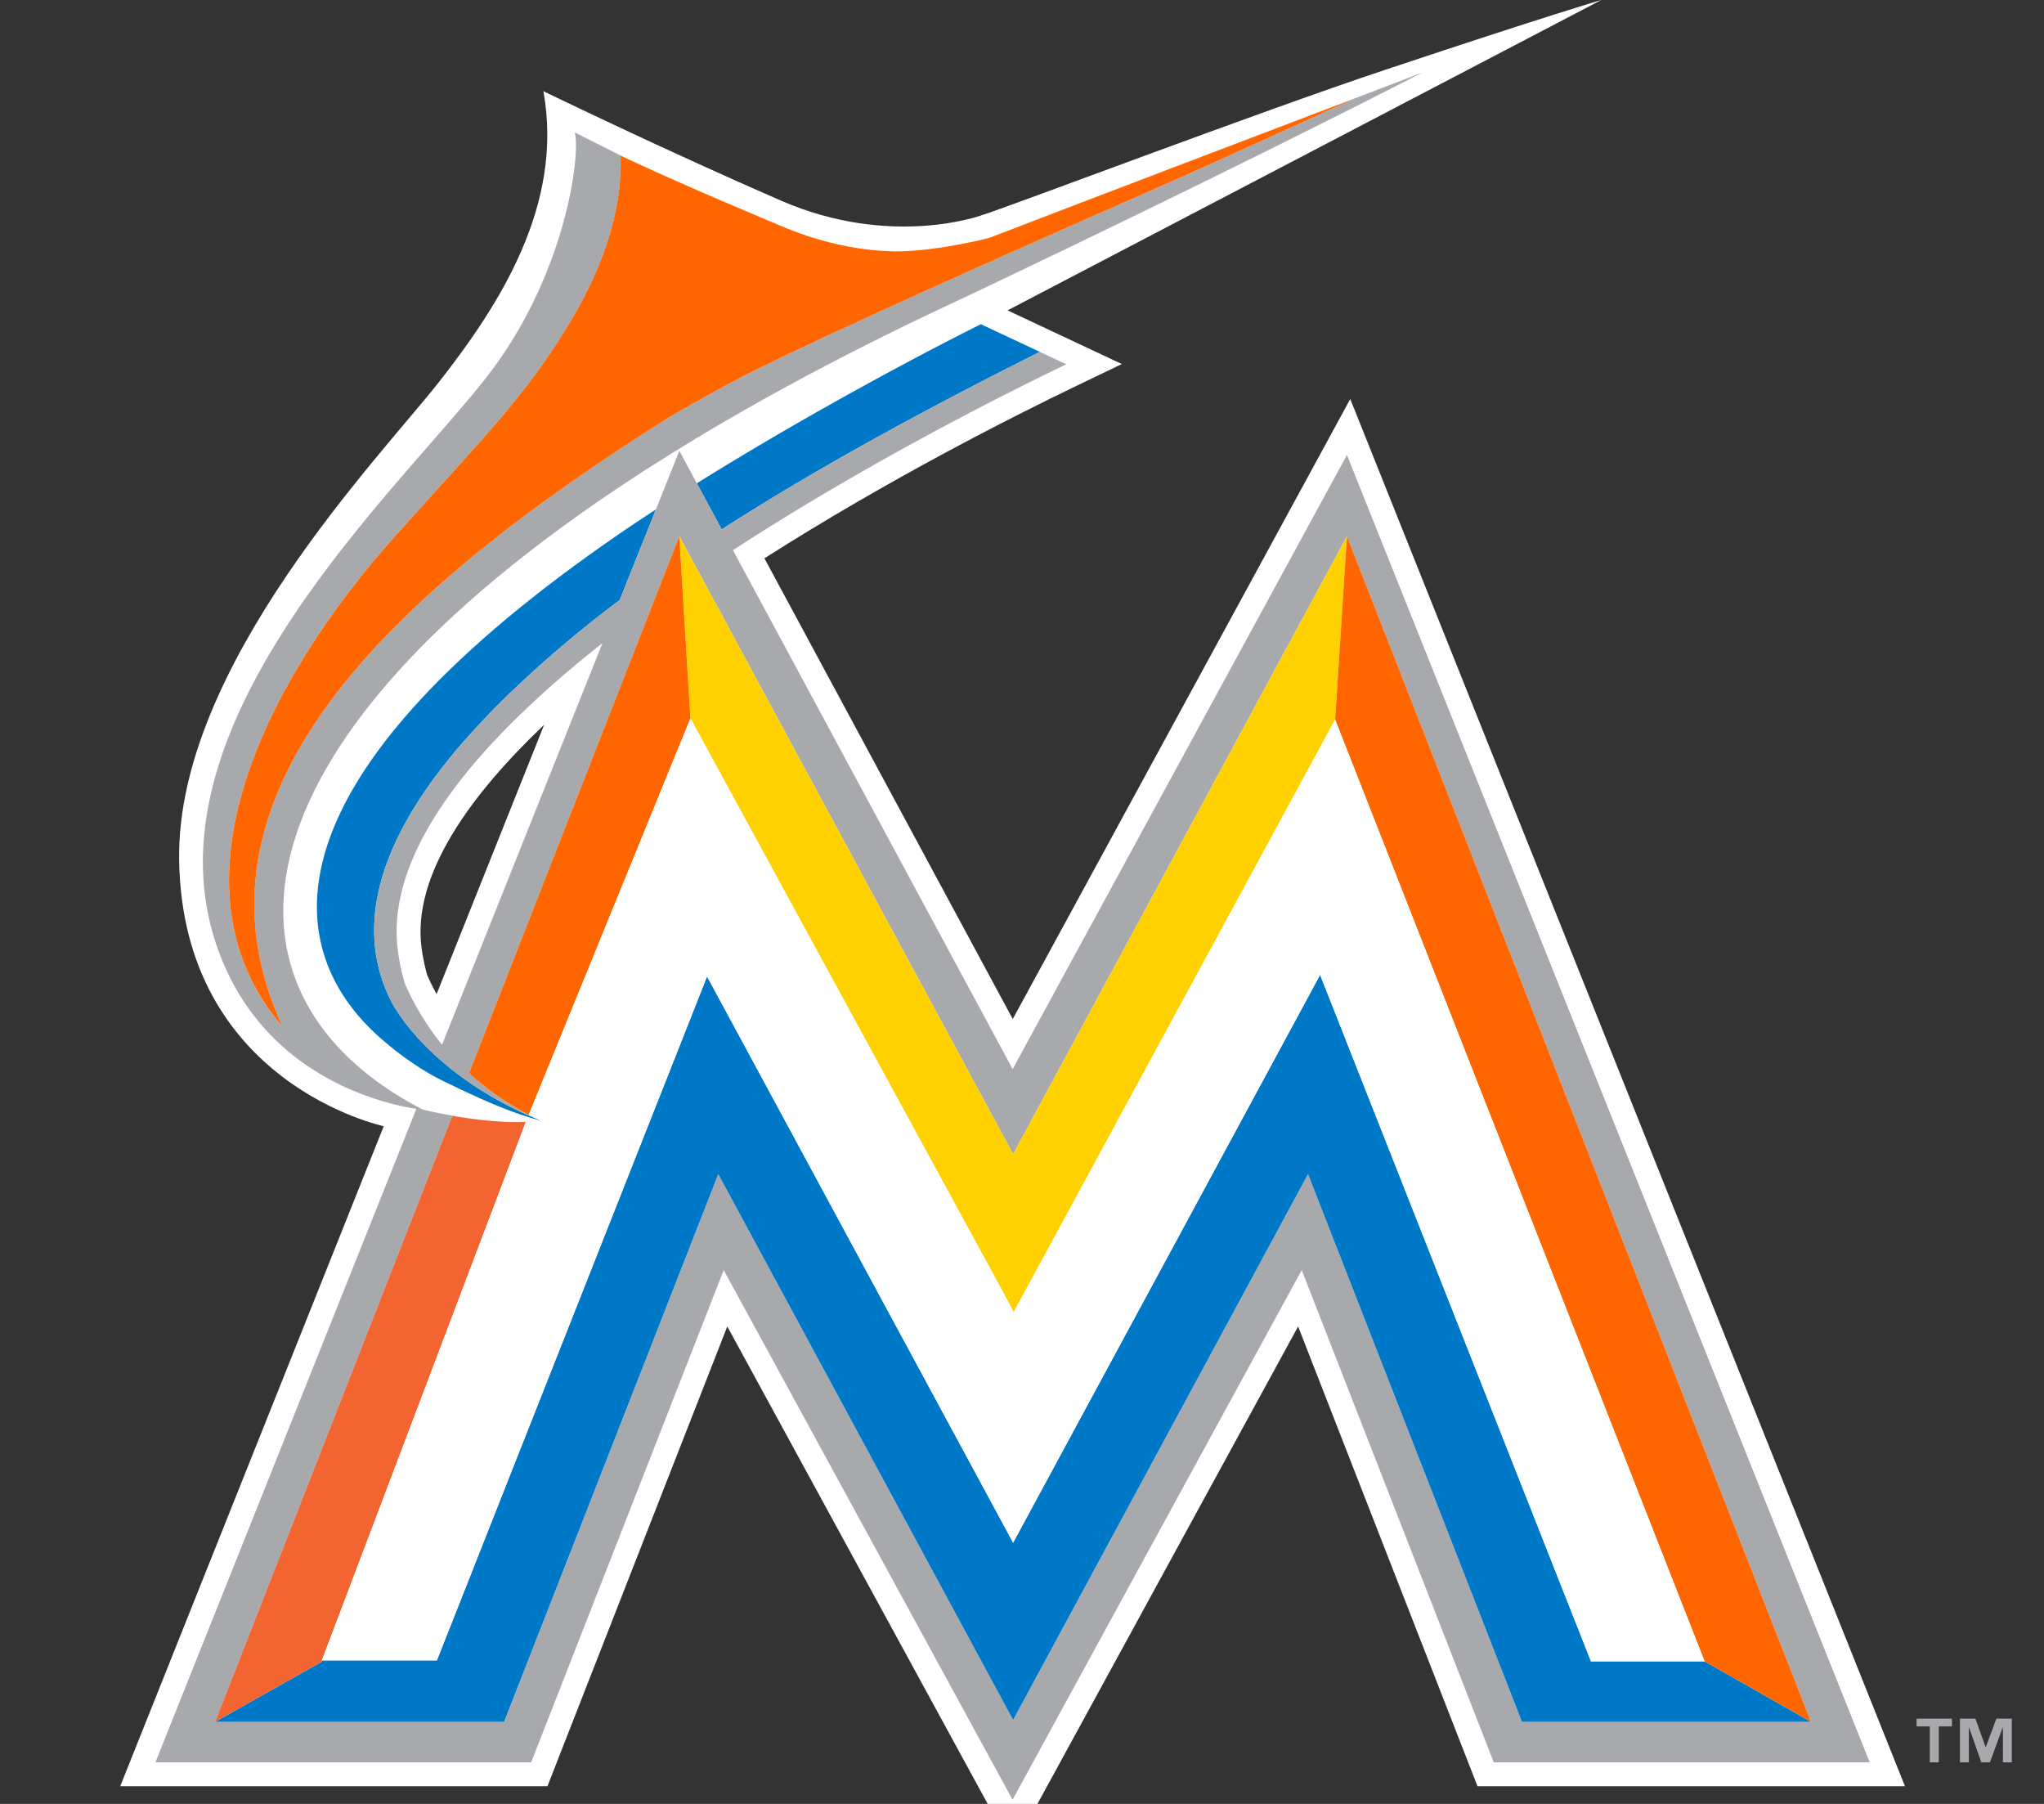
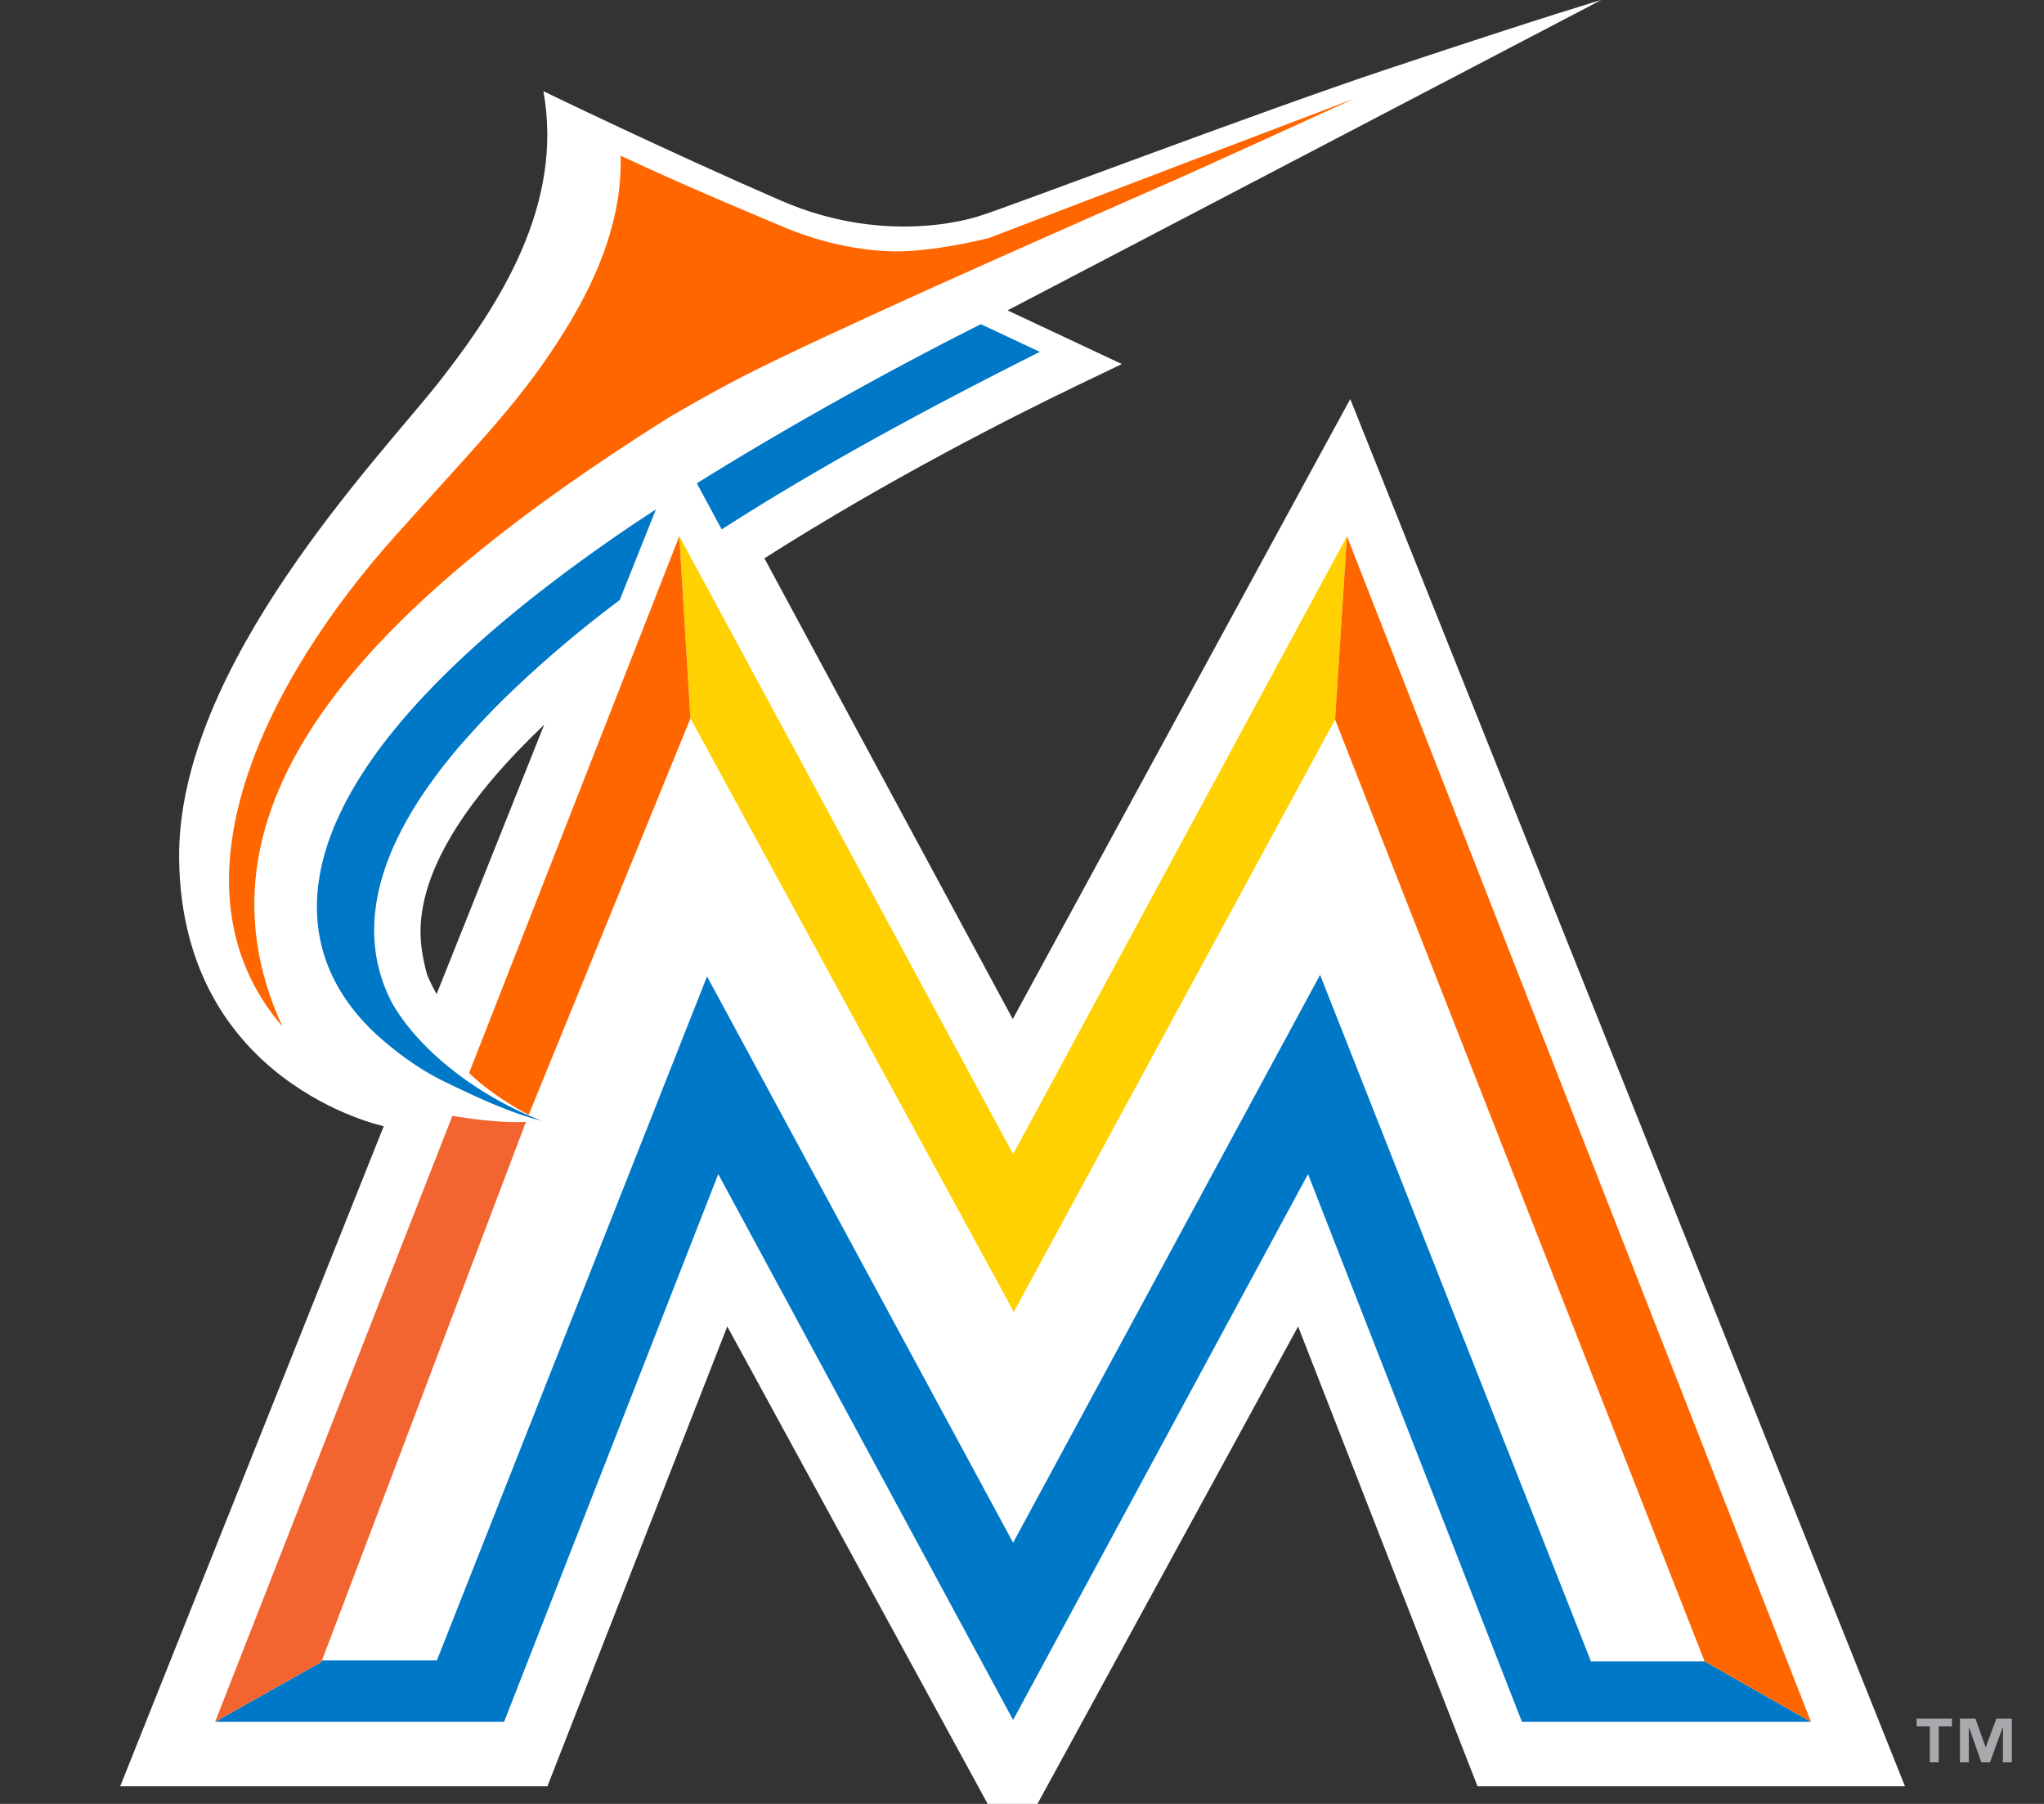
<svg xmlns="http://www.w3.org/2000/svg" viewBox="-40 0 680 600" id="team-cap-on-light-146" width="100%" height="100%">
  <rect x="-40" y="0" width="680" height="600" fill="#333333" stroke="none" />
  <title>Miami Marlins cap logo</title>
  <path fill="#fff" d="M409.203 132.717L296.924 338.948l-82.619-153.244c41.216-26.254 82.396-47.062 103.865-57.392l15.043-7.229-38.022-17.848L492.719 0s-16.728 4.826-72.086 23.287c-42.345 14.126-125.642 45.742-133.999 48.291 0 0-30.045 11.13-66.833-4.855-38.201-16.59-79.023-36.386-79.023-36.386 6.852 37.855-14.637 71.071-34.645 96.607-19.346 24.688-87.397 94.643-86.54 158.918.999 74.562 68.071 88.724 68.071 88.724L0 594.12h142.122l59.831-152.927 94.902 173.974 95.003-173.969 59.677 152.923h142.207L409.203 132.717zM105.245 330.659c-1.547-2.793-2.561-5.029-3.134-6.397-.775-2.647-1.38-5.549-1.847-8.832-3.377-24.59 16.862-51.652 40.77-74.363l-35.789 89.592z" />
  <path fill="#0078c8" d="M200.094 176.088c27.427-17.645 61.56-36.861 105.845-59.048h.012l-13.318-6.239-6.312-2.971c-25.925 12.965-62.364 32.863-94.496 52.927l8.269 15.331m-60.091 196.709c-.755-.333-1.53-.71-1.53-.71-17.406-6.973-37.62-20.782-47.829-38.087-9.58-17.966-9.535-41.59 11.244-71.615.057-.102.138-.183.203-.28a170.121 170.121 0 0 1 5.427-7.367c.195-.251.438-.507.625-.759a184.84 184.84 0 0 1 5.91-7.148c.361-.414.796-.852 1.165-1.283a259.687 259.687 0 0 1 14.763-15.352c8.658-8.289 18.177-16.606 29.039-25.142a444.135 444.135 0 0 1 7.132-5.447l12.056-30.163c-4.266 2.785-8.455 5.553-12.417 8.285C44.273 261.321 53.584 317.638 87.957 346.465c6.016 5.147 12.908 9.9 19.837 13.261 9.567 4.619 18.643 8.922 28.304 11.93 1.12.333 2.22.625 3.312.97l.56.171h.033" />
-   <path fill="#a7a9ac" d="M408.101 151.325L296.889 355.6l-93.051-172.594c43.704-28.434 88.631-51.133 110.895-61.837l-8.796-4.128c-44.285 22.187-78.414 41.403-105.841 59.048l-14.097-26.149-19.845 49.667a430.154 430.154 0 0 0-7.132 5.447c-10.862 8.528-20.385 16.854-29.039 25.138a258.598 258.598 0 0 0-14.767 15.356c-.369.43-.8.869-1.165 1.283a187.583 187.583 0 0 0-5.91 7.144c-.187.256-.43.507-.621.763a166.565 166.565 0 0 0-5.427 7.371c-.065.094-.146.179-.199.276-20.782 30.025-20.827 53.649-11.248 71.611 10.208 17.304 30.419 31.117 47.824 38.091-.211-.118-.463-.215-.674-.345-.637-.292-1.895-.946-1.895-.946-.341-.162-.666-.345-.978-.515a156.21 156.21 0 0 0-.99-.54c-9.547-5.204-16.784-11.552-17.864-12.896l69.918-178.487.012.008L297.047 383.88 408.1 178.367 562.477 572.71h-96.152l-71.168-182.177-98.109 181.552-98.097-181.552-.921 2.395v-.033L127.705 572.71h-96.14l78.885-201.547c1.218.203 2.5.365 3.759.56-4.863-.783-9.478-1.701-13.306-2.594-.049 0-.106-.008-.146-.008C13.401 324.04 36.286 212.402 280.36 99.17c91.058-43.156 152.915-75.081 152.915-75.081l-26.137 10.006c2.115-.816 3.479-1.336 3.479-1.336s-50.215 22.926-58.853 26.717c-49.842 21.887-116.712 51.477-144.492 65.656-5.529 2.817-14.499 7.712-24.464 13.541-94.696 59.49-164.143 126.133-128.857 202.74-40.421-46.936-4.977-115.819 37.774-163.432 28.523-31.864 42.04-45.024 56.584-68.656 11.447-18.53 18.778-37.981 18.14-57.546.637.292 1.311.601 1.961.901l-17.215-8.642c1.936 6.288-2.224 44.443-26.818 78.089C97.465 158.843 4.604 240.025 32.766 316.466c15.616 42.397 55.789 50.787 65.79 52.375 0 0-.036-.021-.044-.021L11.708 586.182h124.996l64.061-163.728 96.095 176.157 96.201-176.157 63.89 163.728h125.074L408.101 151.325M107.077 347.453c-.167-.171-.373-.422-.524-.605-7.245-9.153-10.838-17.259-11.925-19.934-.913-3.02-1.66-6.446-2.224-10.403-4.607-33.565 26.745-70.02 68.027-102.606l-53.354 133.548z" />
  <path fill="#a7a9ac" d="M123.085 372.797c1.051.097 2.07.171 3.117.24-1.046-.07-2.065-.155-3.117-.24m15.531.107c.166-.012.333-.033.471-.041-2.708.28-5.419.373-8.139.353 2.55.033 5.119-.073 7.668-.312" />
  <path fill="#f60" d="M148.311 109.328c-14.544 23.628-28.061 36.792-56.588 68.652-42.75 47.613-78.199 116.496-37.77 163.436-35.29-76.612 34.157-143.25 128.857-202.748 9.965-5.821 18.936-10.716 24.464-13.537 27.781-14.174 94.642-43.769 144.488-65.652 8.642-3.795 58.857-26.717 58.857-26.717s-1.364.515-3.483 1.331c-17.519 6.657-100.041 38.038-118.051 45.044-.272.126 0 0-.093.028-9.567 2.375-23.125 4.778-32.786 4.404-7.66-.211-20.702-1.835-35.497-8.045-4.432-1.891-30.476-12.632-52.297-22.841-.65-.304-1.323-.609-1.961-.905.637 19.569-6.694 39.012-18.14 57.55" />
  <path fill="#ffd100" d="M189.696 238.931l103.519 189.962 4.031 7.53 4.071-7.53 102.854-189.577v.037l3.933-60.988-111.057 205.508-111.049-205.508 2.825 46.663.861 13.923z" />
  <path fill="#0078c8" d="M489.272 552.577l-90.1-228.329-102.127 188.87-101.827-188.343-89.873 227.493h-38.22l-.215.512-35.347 19.926h96.136l71.253-182.177 98.093 181.552 98.109-181.552 71.168 182.177h96.156l-35.395-20.129z" />
  <path fill="#f60" d="M189.685 238.952l-.861-13.923-2.837-46.676-69.918 178.491c1.08 1.344 8.317 7.696 17.864 12.896.325.175.658.357.986.54.317.171.642.353.974.516l53.792-131.844" />
-   <path fill="#f26531" d="M31.562 572.707l35.351-19.926.207-.519h-.04l67.84-179.064c1.08-.057 2.578-.191 3.698-.296-2.553.24-5.119.345-7.672.317a87.565 87.565 0 0 1-4.741-.182c-1.047-.069-2.07-.142-3.117-.24-3.061-.28-6.012-.645-8.881-1.076-1.254-.191-2.541-.353-3.754-.556L31.562 572.707" />
+   <path fill="#f26531" d="M31.562 572.707l35.351-19.926.207-.519l67.84-179.064c1.08-.057 2.578-.191 3.698-.296-2.553.24-5.119.345-7.672.317a87.565 87.565 0 0 1-4.741-.182c-1.047-.069-2.07-.142-3.117-.24-3.061-.28-6.012-.645-8.881-1.076-1.254-.191-2.541-.353-3.754-.556L31.562 572.707" />
  <path fill="#f60" d="M527.083 552.577l35.395 20.129-154.372-394.339-3.937 60.988z" />
-   <path fill="#fff" d="M134.919 373.194l-67.84 179.072h38.265l89.877-227.493 101.827 188.351 102.123-188.879 90.104 228.329h37.807l-122.91-313.221v-.037L301.318 428.894l-4.075 7.53-4.031-7.53-103.52-189.963-.008.02-53.787 131.844s1.258.657 1.895.95c.727.345 1.453.718 2.208 1.047h-.032c-.094 0-.43.028-.881.069-.138.008-.304.032-.471.045-1.12.106-2.618.232-3.697.288" />
  <path fill="#a7a9ac" d="M629.295 571.63v14.556h-2.959v-11.581h-.089l-4.234 11.581h-2.862l-4.059-11.581h-.089v11.581h-2.967V571.63h5.139l3.398 9.498h.061l3.527-9.498h5.134zm-31.681 2.602h4.396v11.954h2.979v-11.954h4.38v-2.602h-11.755v2.602z" />
</svg>